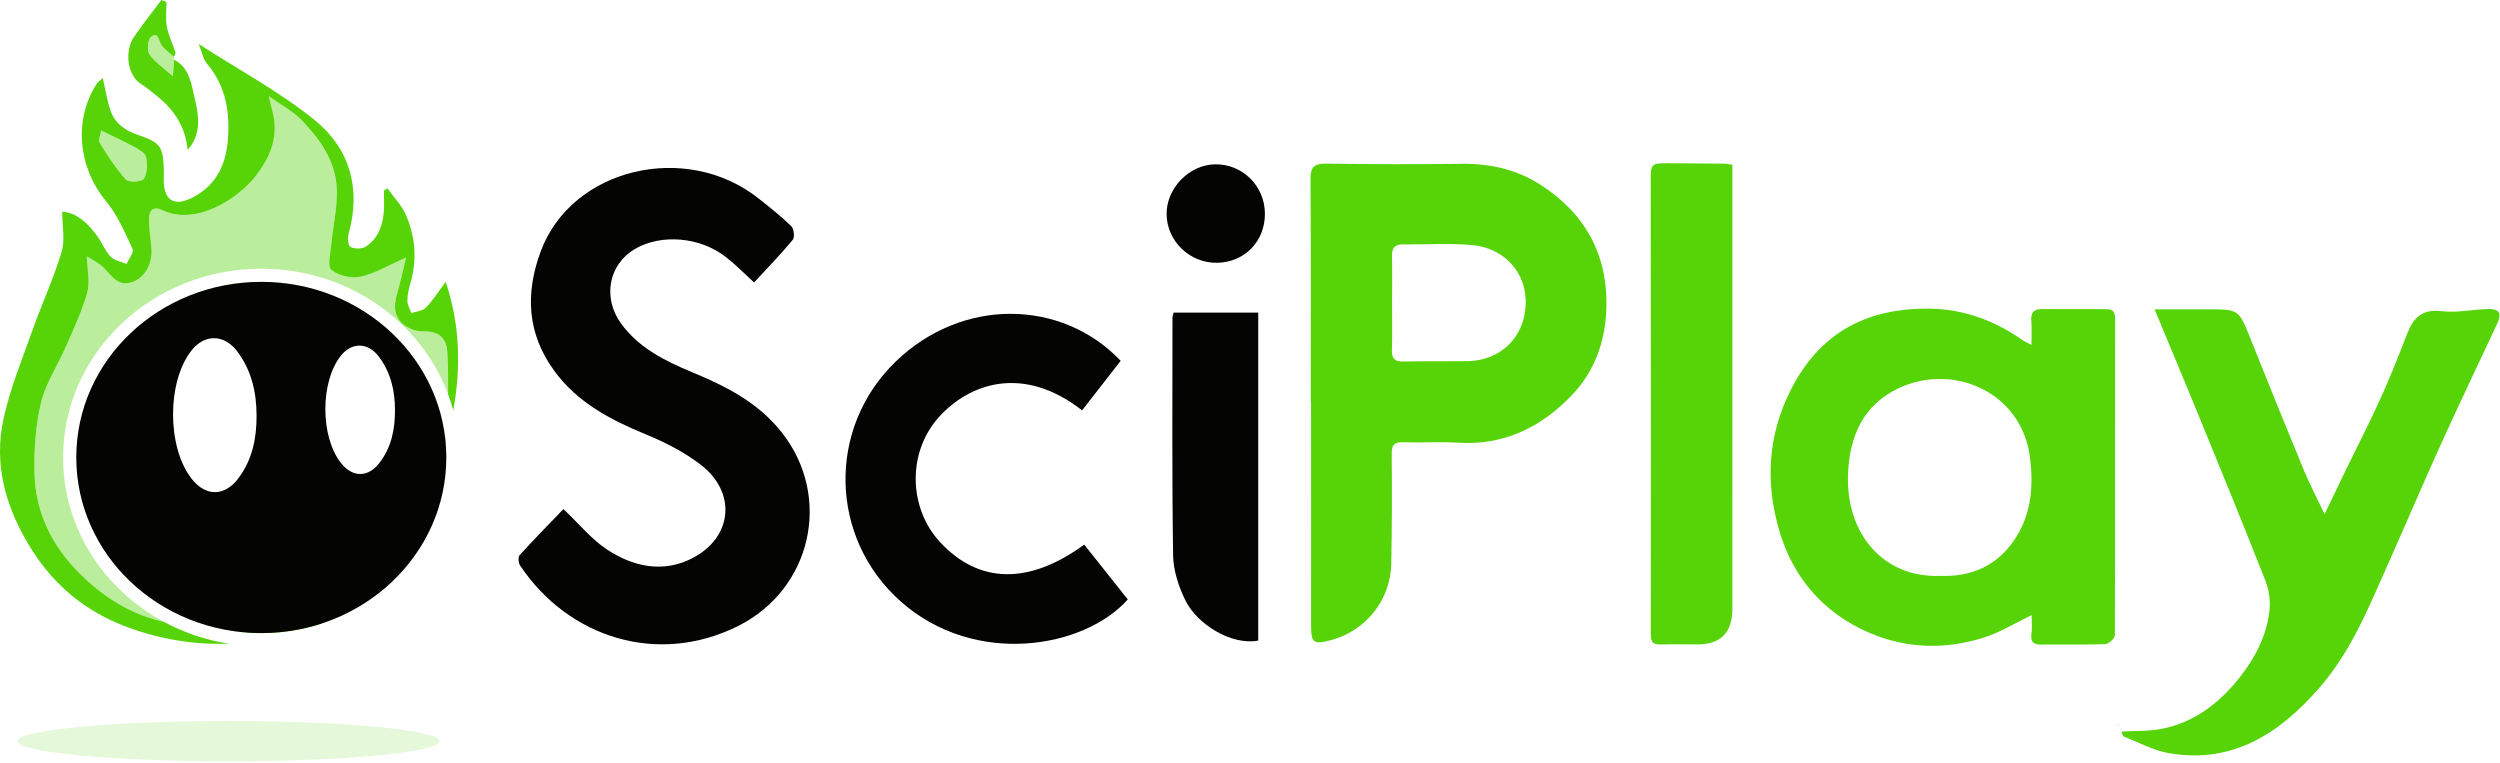
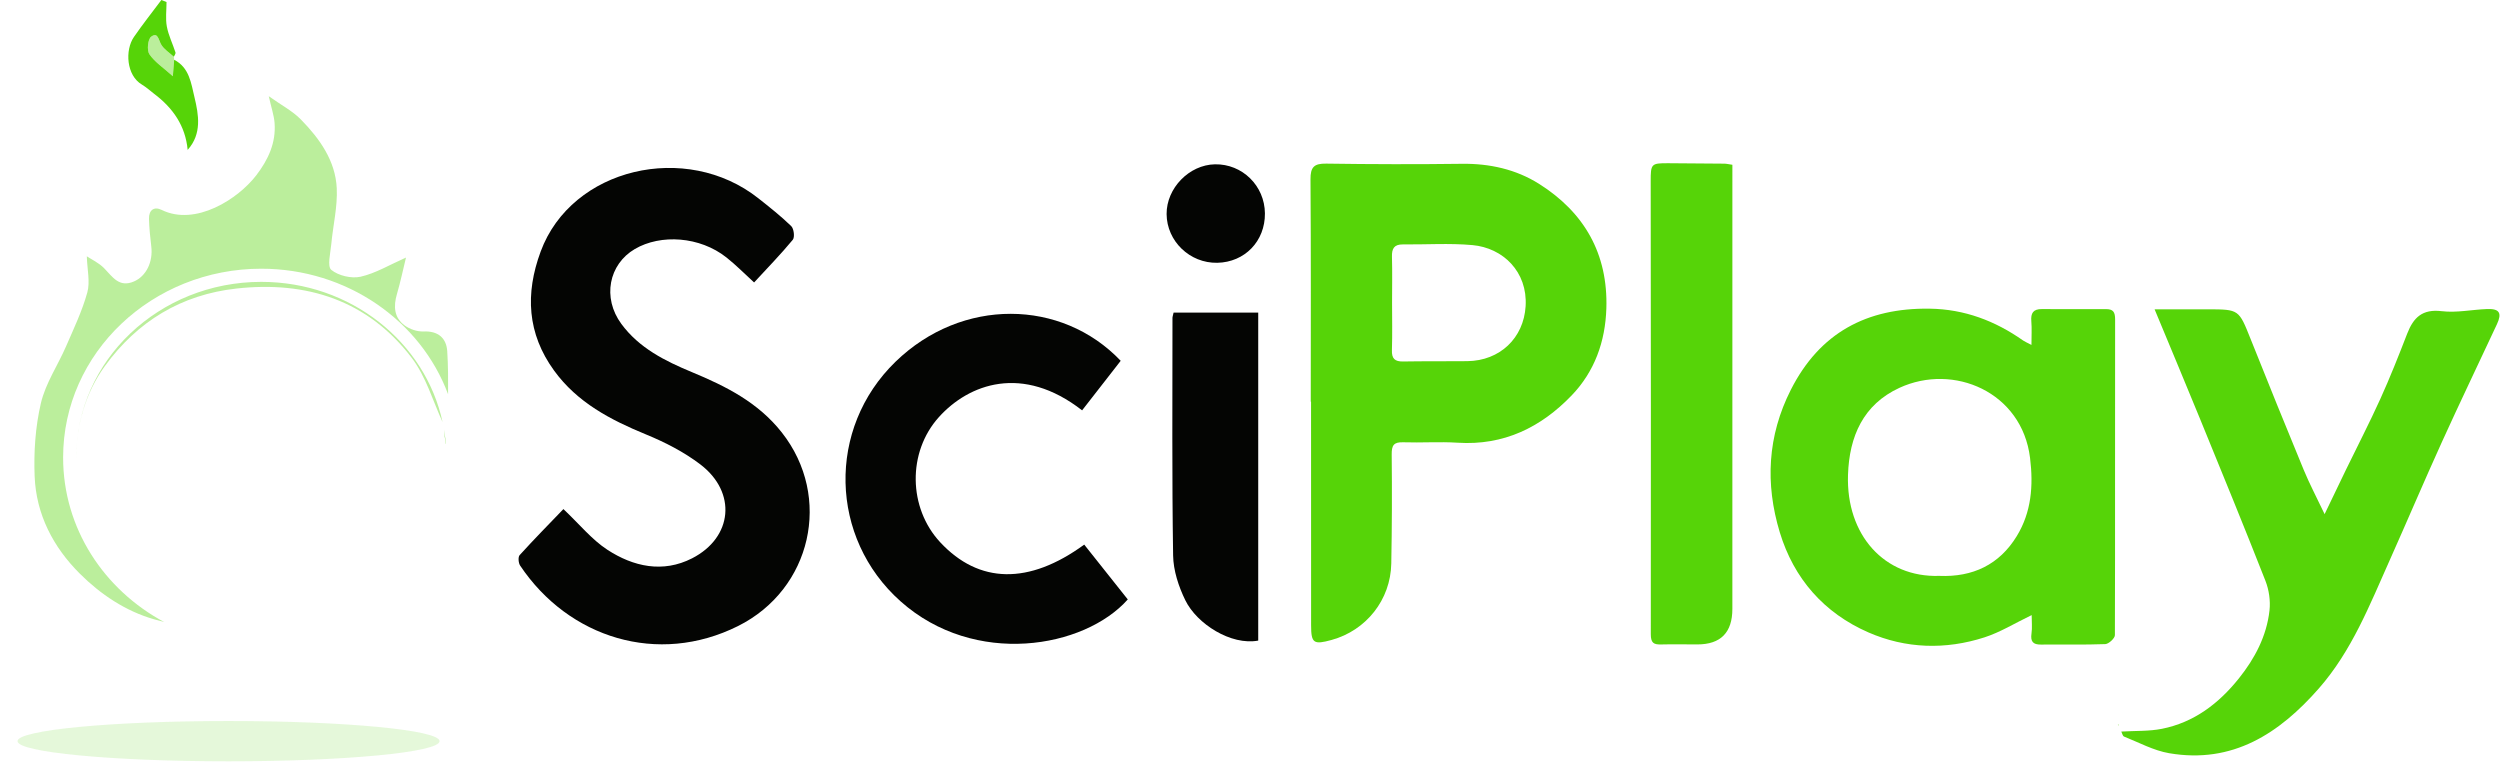
<svg xmlns="http://www.w3.org/2000/svg" width="190" height="58" viewBox="0 0 190 58" fill="none">
  <g clip-path="url(#clip0_3750_624)">
    <path d="M99.618 30.527C99.618 24.895 99.638 19.264 99.598 13.633C99.591 12.693 99.871 12.421 100.8 12.435C104.235 12.486 107.671 12.494 111.106 12.449C113.213 12.421 115.218 12.871 116.96 13.968C120.4 16.136 122.214 19.28 122.083 23.441C122.003 25.974 121.183 28.244 119.444 30.053C117.111 32.481 114.277 33.873 110.784 33.646C109.409 33.557 108.022 33.66 106.642 33.613C105.918 33.588 105.761 33.854 105.769 34.547C105.799 37.309 105.789 40.072 105.737 42.833C105.686 45.584 103.832 47.913 101.199 48.637C99.837 49.011 99.646 48.889 99.644 47.527C99.635 41.861 99.64 36.194 99.64 30.527C99.633 30.527 99.625 30.527 99.618 30.527ZM105.797 23.006C105.797 24.208 105.825 25.41 105.786 26.61C105.764 27.261 106.008 27.485 106.644 27.473C108.269 27.443 109.895 27.469 111.52 27.448C113.998 27.416 115.798 25.689 115.947 23.279C116.11 20.645 114.216 18.836 111.91 18.628C110.157 18.469 108.379 18.594 106.612 18.576C105.953 18.57 105.772 18.897 105.789 19.507C105.821 20.673 105.798 21.84 105.797 23.006Z" fill="#56D408" />
    <path d="M154.391 26.214C154.391 25.515 154.427 24.964 154.381 24.42C154.328 23.802 154.518 23.484 155.181 23.49C156.809 23.503 158.436 23.493 160.064 23.494C160.589 23.494 160.75 23.698 160.749 24.275C160.732 32.273 160.759 40.271 160.732 48.27C160.732 48.509 160.263 48.942 160 48.952C158.375 49.015 156.746 48.968 155.119 48.988C154.496 48.996 154.308 48.749 154.394 48.146C154.457 47.71 154.407 47.257 154.407 46.748C153.124 47.364 152.023 48.05 150.826 48.437C147.863 49.395 144.845 49.304 142.004 48.065C138.629 46.593 136.33 43.978 135.261 40.448C134.147 36.766 134.328 33.128 136.102 29.626C138.3 25.287 141.875 23.391 146.654 23.459C149.304 23.497 151.626 24.382 153.76 25.88C153.893 25.973 154.049 26.034 154.391 26.214ZM147.382 43.767C149.921 43.875 151.951 42.917 153.277 40.741C154.387 38.92 154.545 36.921 154.284 34.798C153.668 29.791 148.472 27.576 144.353 29.477C141.611 30.743 140.544 33.16 140.448 36.088C140.297 40.663 143.217 43.903 147.382 43.767Z" fill="#56D408" />
    <path d="M42.82 38.69C44.043 39.845 44.974 41.007 46.158 41.78C48.131 43.067 50.379 43.568 52.597 42.433C55.695 40.849 56.009 37.418 53.231 35.299C51.989 34.352 50.542 33.611 49.09 33.015C46.39 31.906 43.874 30.589 42.115 28.17C40.067 25.353 39.904 22.324 41.092 19.113C43.443 12.752 52.151 10.733 57.633 15.069C58.49 15.747 59.353 16.426 60.134 17.186C60.336 17.382 60.413 18.029 60.251 18.224C59.333 19.333 58.325 20.368 57.311 21.467C56.598 20.817 55.939 20.144 55.206 19.564C53.191 17.968 50.219 17.77 48.245 18.927C46.265 20.089 45.761 22.632 47.222 24.616C48.573 26.452 50.542 27.433 52.569 28.275C55.165 29.353 57.616 30.578 59.417 32.867C63.284 37.779 61.675 44.791 56.09 47.58C50.003 50.618 43.219 48.49 39.531 42.985C39.4 42.789 39.363 42.333 39.493 42.19C40.602 40.969 41.76 39.792 42.82 38.69Z" fill="#040503" />
    <path d="M163.749 23.507C165.22 23.507 166.514 23.504 167.808 23.507C170.169 23.514 170.151 23.523 171.04 25.747C172.37 29.078 173.715 32.402 175.085 35.716C175.522 36.774 176.06 37.79 176.67 39.075C177.258 37.85 177.769 36.778 178.288 35.711C179.162 33.911 180.083 32.133 180.908 30.312C181.645 28.685 182.304 27.021 182.948 25.355C183.422 24.131 184.1 23.472 185.567 23.649C186.699 23.786 187.876 23.528 189.035 23.487C189.956 23.454 190.163 23.792 189.771 24.632C188.379 27.616 186.951 30.585 185.589 33.583C184.234 36.564 182.956 39.581 181.62 42.571C180.101 45.97 178.733 49.47 176.237 52.316C173.235 55.739 169.682 58.074 164.852 57.243C163.673 57.04 162.561 56.43 161.429 55.98C161.316 55.935 161.275 55.705 161.221 55.599C162.286 55.534 163.322 55.585 164.309 55.389C166.748 54.903 168.624 53.469 170.15 51.564C171.366 50.045 172.266 48.346 172.482 46.392C172.563 45.658 172.444 44.83 172.173 44.141C170.561 40.033 168.885 35.95 167.215 31.865C166.101 29.14 164.961 26.427 163.749 23.507Z" fill="#56D408" />
    <path d="M85.173 27.421C84.205 28.665 83.223 29.925 82.24 31.186C77.708 27.657 73.635 29.171 71.353 31.703C68.958 34.361 69.023 38.601 71.459 41.216C74.404 44.377 78.195 44.456 82.401 41.39C83.505 42.78 84.611 44.173 85.711 45.557C82.412 49.275 74.078 50.72 68.441 45.699C63.037 40.886 62.825 32.568 68.062 27.489C73.103 22.6 80.675 22.699 85.173 27.421Z" fill="#040503" />
-     <path fill-rule="evenodd" clip-rule="evenodd" d="M15.102 3.343C18.158 5.314 21.225 6.959 23.89 9.104C26.575 11.264 27.466 14.319 26.492 17.771C26.403 18.086 26.469 18.698 26.643 18.777C26.97 18.926 27.524 18.931 27.812 18.738C28.737 18.12 29.098 17.136 29.172 16.055C29.207 15.53 29.178 15.002 29.178 14.475C29.267 14.421 29.355 14.367 29.444 14.313C29.921 14.983 30.527 15.597 30.848 16.334C31.572 17.996 31.714 19.743 31.193 21.517C31.064 21.955 30.962 22.419 30.961 22.871C30.96 23.18 31.157 23.489 31.266 23.798C31.639 23.666 32.112 23.634 32.363 23.381C32.872 22.869 33.261 22.238 33.876 21.422C34.991 24.783 35.025 28 34.449 31.191C34.337 30.775 34.205 30.366 34.055 29.966C34.063 28.873 34.06 27.781 33.991 26.692C33.927 25.698 33.306 25.141 32.185 25.191C31.712 25.212 31.145 25.02 30.758 24.736C29.945 24.14 29.894 23.279 30.169 22.345C30.437 21.431 30.63 20.495 30.855 19.575C29.612 20.124 28.554 20.769 27.409 21.03C26.715 21.189 25.723 20.953 25.179 20.51C24.859 20.249 25.116 19.231 25.177 18.56C25.308 17.138 25.662 15.711 25.593 14.302C25.492 12.211 24.292 10.538 22.875 9.088C22.226 8.424 21.357 7.974 20.428 7.313C20.629 8.209 20.823 8.768 20.868 9.338C20.987 10.852 20.382 12.14 19.486 13.313C18.108 15.117 14.864 17.218 12.289 15.954C11.702 15.666 11.306 15.975 11.324 16.632C11.343 17.334 11.415 18.037 11.499 18.735C11.64 19.91 11.112 20.986 10.186 21.389C9.044 21.886 8.552 21.03 7.908 20.376C7.509 19.972 6.958 19.718 6.599 19.479C6.63 20.495 6.859 21.423 6.636 22.226C6.247 23.632 5.607 24.974 5.022 26.32C4.393 27.769 3.462 29.135 3.109 30.642C2.689 32.439 2.561 34.355 2.634 36.207C2.749 39.089 4.038 41.572 6.061 43.592C7.647 45.175 9.534 46.439 11.694 47.062C11.955 47.138 12.217 47.208 12.48 47.275C13.98 48.079 15.636 48.646 17.392 48.922C14.655 49.013 11.957 48.56 9.346 47.535C6.48 46.41 4.159 44.505 2.483 41.887C0.488 38.769 -0.544 35.38 0.292 31.707C0.808 29.437 1.702 27.249 2.487 25.046C3.191 23.07 4.08 21.153 4.682 19.148C4.954 18.244 4.728 17.19 4.728 16.087C5.848 16.17 6.708 16.987 7.432 17.995C7.78 18.48 7.991 19.081 8.398 19.499C8.691 19.799 9.205 19.882 9.621 20.061C9.786 19.675 10.193 19.175 10.074 18.921C9.488 17.664 8.926 16.335 8.053 15.283C5.943 12.74 5.57 9.108 7.361 6.351C7.465 6.19 7.65 6.081 7.812 5.934C8.001 6.762 8.126 7.568 8.373 8.335C8.708 9.378 9.521 9.932 10.538 10.273C12.178 10.824 12.389 11.137 12.451 12.841C12.463 13.194 12.433 13.55 12.451 13.903C12.52 15.246 13.277 15.666 14.51 15.072C16.364 14.179 17.161 12.601 17.317 10.654C17.486 8.541 17.176 6.546 15.733 4.845C15.44 4.499 15.358 3.974 15.102 3.343ZM7.691 9.918C7.643 10.257 7.454 10.655 7.58 10.857C8.184 11.829 8.809 12.807 9.574 13.648C9.786 13.881 10.791 13.825 10.931 13.596C11.196 13.161 11.204 12.486 11.107 11.949C11.054 11.656 10.6 11.383 10.271 11.202C9.479 10.767 8.654 10.392 7.691 9.918Z" fill="#56D408" />
-     <path d="M24.9 46.987C24.754 47.138 24.601 47.27 24.443 47.389C23.006 47.859 21.464 48.115 19.859 48.115C19.464 48.115 19.072 48.099 18.685 48.068C18.669 47.988 18.632 47.892 18.568 47.777C20.679 47.514 22.79 47.25 24.9 46.987Z" fill="#56D408" />
    <path d="M33.741 32.636C33.801 32.989 33.846 33.347 33.876 33.709C33.873 33.72 33.871 33.732 33.868 33.743C33.826 33.374 33.783 33.005 33.741 32.636Z" fill="#56D408" />
    <path d="M131.661 12.523C131.661 23.834 131.662 35.054 131.66 46.274C131.66 48.074 130.773 48.975 129 48.976C128.08 48.977 127.159 48.956 126.239 48.979C125.668 48.994 125.46 48.852 125.461 48.195C125.479 36.726 125.462 25.256 125.453 13.787C125.452 12.442 125.489 12.4 126.801 12.405C128.216 12.41 129.631 12.422 131.047 12.438C131.221 12.44 131.394 12.485 131.661 12.523Z" fill="#56D408" />
    <path d="M89.193 23.757H95.625V48.685C93.551 49.072 90.964 47.414 90.087 45.625C89.574 44.581 89.175 43.361 89.157 42.214C89.064 36.2 89.108 30.184 89.108 24.168C89.108 24.067 89.149 23.965 89.193 23.757Z" fill="#040503" />
    <path d="M96.134 16.215C96.154 18.325 94.604 19.932 92.511 19.972C90.424 20.012 88.676 18.329 88.662 16.268C88.649 14.304 90.375 12.526 92.332 12.488C94.413 12.447 96.114 14.114 96.134 16.215Z" fill="#040503" />
    <path d="M14.262 11.39C14.093 9.563 13.143 8.204 11.714 7.13C11.403 6.897 11.116 6.624 10.783 6.428C9.603 5.732 9.486 3.816 10.178 2.81C10.839 1.849 11.566 0.935 12.264 0C12.395 0.052 12.526 0.103 12.656 0.155C12.656 0.777 12.567 1.417 12.68 2.018C12.807 2.692 13.125 3.329 13.338 3.99C13.365 4.076 13.258 4.205 13.214 4.314C12.887 4.013 12.477 3.761 12.257 3.396C12.049 3.05 12.015 2.403 11.49 2.787C11.234 2.975 11.149 3.821 11.352 4.12C11.76 4.72 12.42 5.15 13.136 5.793C13.182 5.216 13.209 4.88 13.236 4.543C14.396 5.134 14.527 6.341 14.778 7.383C15.102 8.731 15.351 10.161 14.277 11.374L14.262 11.39Z" fill="#56D408" />
    <path d="M13.235 4.543C13.208 4.88 13.181 5.216 13.135 5.793C12.419 5.15 11.76 4.72 11.351 4.12C11.148 3.821 11.234 2.975 11.49 2.787C12.014 2.403 12.049 3.05 12.257 3.396C12.477 3.761 12.886 4.013 13.213 4.314C13.22 4.391 13.228 4.467 13.235 4.543Z" fill="#56D408" fill-opacity="0.4" />
    <path d="M161.045 55.078L160.953 55.092L161.038 55.127L161.045 55.078Z" fill="#56D408" />
    <path d="M14.276 11.374L14.262 11.417L14.262 11.39L14.276 11.374Z" fill="#56D408" />
    <path d="M33.869 34.467L33.87 34.471L33.921 34.47L33.869 34.467Z" fill="#56D408" />
-     <path d="M6.874 39.899C7.329 40.916 7.926 41.865 8.666 42.702C11.308 45.69 14.624 47.341 18.567 47.777C18.631 47.891 18.668 47.987 18.684 48.067C13.343 47.648 8.849 44.398 6.874 39.899Z" fill="#56D408" fill-opacity="0.4" />
    <path d="M20.427 7.313C21.356 7.974 22.225 8.424 22.874 9.088C24.291 10.538 25.492 12.211 25.593 14.302C25.661 15.711 25.308 17.138 25.177 18.56C25.115 19.231 24.858 20.248 25.178 20.51C25.722 20.953 26.714 21.189 27.407 21.03C28.553 20.769 29.611 20.124 30.855 19.575C30.63 20.495 30.436 21.431 30.168 22.345C29.893 23.279 29.944 24.14 30.758 24.736C31.144 25.02 31.711 25.212 32.185 25.191C33.305 25.142 33.927 25.698 33.99 26.692C34.06 27.78 34.062 28.871 34.055 29.963C31.974 24.382 26.375 20.422 19.858 20.422C11.59 20.422 4.797 26.797 4.797 34.769C4.797 40.163 7.908 44.824 12.48 47.275C12.217 47.208 11.954 47.138 11.693 47.062C9.533 46.438 7.647 45.175 6.061 43.592C4.037 41.572 2.748 39.089 2.633 36.207C2.559 34.355 2.688 32.439 3.108 30.642C3.461 29.135 4.393 27.769 5.022 26.32C5.606 24.974 6.246 23.632 6.636 22.226C6.858 21.423 6.628 20.495 6.598 19.479C6.957 19.718 7.508 19.972 7.906 20.376C8.551 21.03 9.043 21.886 10.186 21.389C11.111 20.986 11.639 19.91 11.498 18.735C11.414 18.037 11.342 17.334 11.323 16.632C11.306 15.975 11.701 15.666 12.287 15.954C14.863 17.218 18.107 15.117 19.484 13.313C20.381 12.14 20.986 10.852 20.867 9.338C20.822 8.768 20.628 8.209 20.427 7.313Z" fill="#56D408" fill-opacity="0.4" />
    <path d="M19.858 21.422C26.655 21.422 32.325 25.999 33.635 32.082C32.885 30.434 32.365 28.61 31.296 27.204C27.961 22.818 23.298 21.333 17.954 21.931C13.782 22.397 10.445 24.414 7.965 27.83C6.498 29.851 5.783 32.356 5.798 34.859C5.798 34.829 5.797 34.799 5.797 34.769C5.797 27.398 12.093 21.422 19.858 21.422Z" fill="#56D408" fill-opacity="0.4" />
-     <path d="M7.69 9.918C8.653 10.392 9.478 10.767 10.271 11.202C10.6 11.383 11.053 11.656 11.106 11.949C11.203 12.486 11.195 13.161 10.931 13.595C10.792 13.825 9.785 13.881 9.574 13.648C8.808 12.807 8.184 11.829 7.58 10.857C7.454 10.655 7.642 10.257 7.69 9.918Z" fill="#56D408" fill-opacity="0.4" />
-     <path fill-rule="evenodd" clip-rule="evenodd" d="M19.858 21.422C27.624 21.422 33.92 27.397 33.92 34.769C33.92 42.14 27.625 48.115 19.858 48.115C12.092 48.115 5.797 42.14 5.797 34.769C5.797 27.398 12.092 21.422 19.858 21.422ZM18.028 26.705C17.045 25.401 15.564 25.362 14.563 26.625C12.674 29.011 12.683 34.016 14.582 36.408C15.654 37.758 17.074 37.73 18.112 36.355C19.185 34.934 19.504 33.303 19.499 31.574C19.494 29.805 19.117 28.149 18.028 26.705ZM28.793 27.104C27.973 26.016 26.737 25.984 25.903 27.037C24.328 29.026 24.336 33.199 25.919 35.194C26.813 36.321 27.996 36.297 28.862 35.15C29.757 33.966 30.023 32.606 30.019 31.164C30.014 29.689 29.701 28.308 28.793 27.104Z" fill="#040503" />
    <path d="M17.369 57.86C26.227 57.86 33.408 57.174 33.408 56.328C33.408 55.483 26.227 54.797 17.369 54.797C8.511 54.797 1.33 55.483 1.33 56.328C1.33 57.174 8.511 57.86 17.369 57.86Z" fill="#56D408" fill-opacity="0.15" />
  </g>
  <defs>
    <clipPath id="clip0_3750_624">
      <rect width="189.958" height="57.86" fill="white" />
    </clipPath>
  </defs>
</svg>